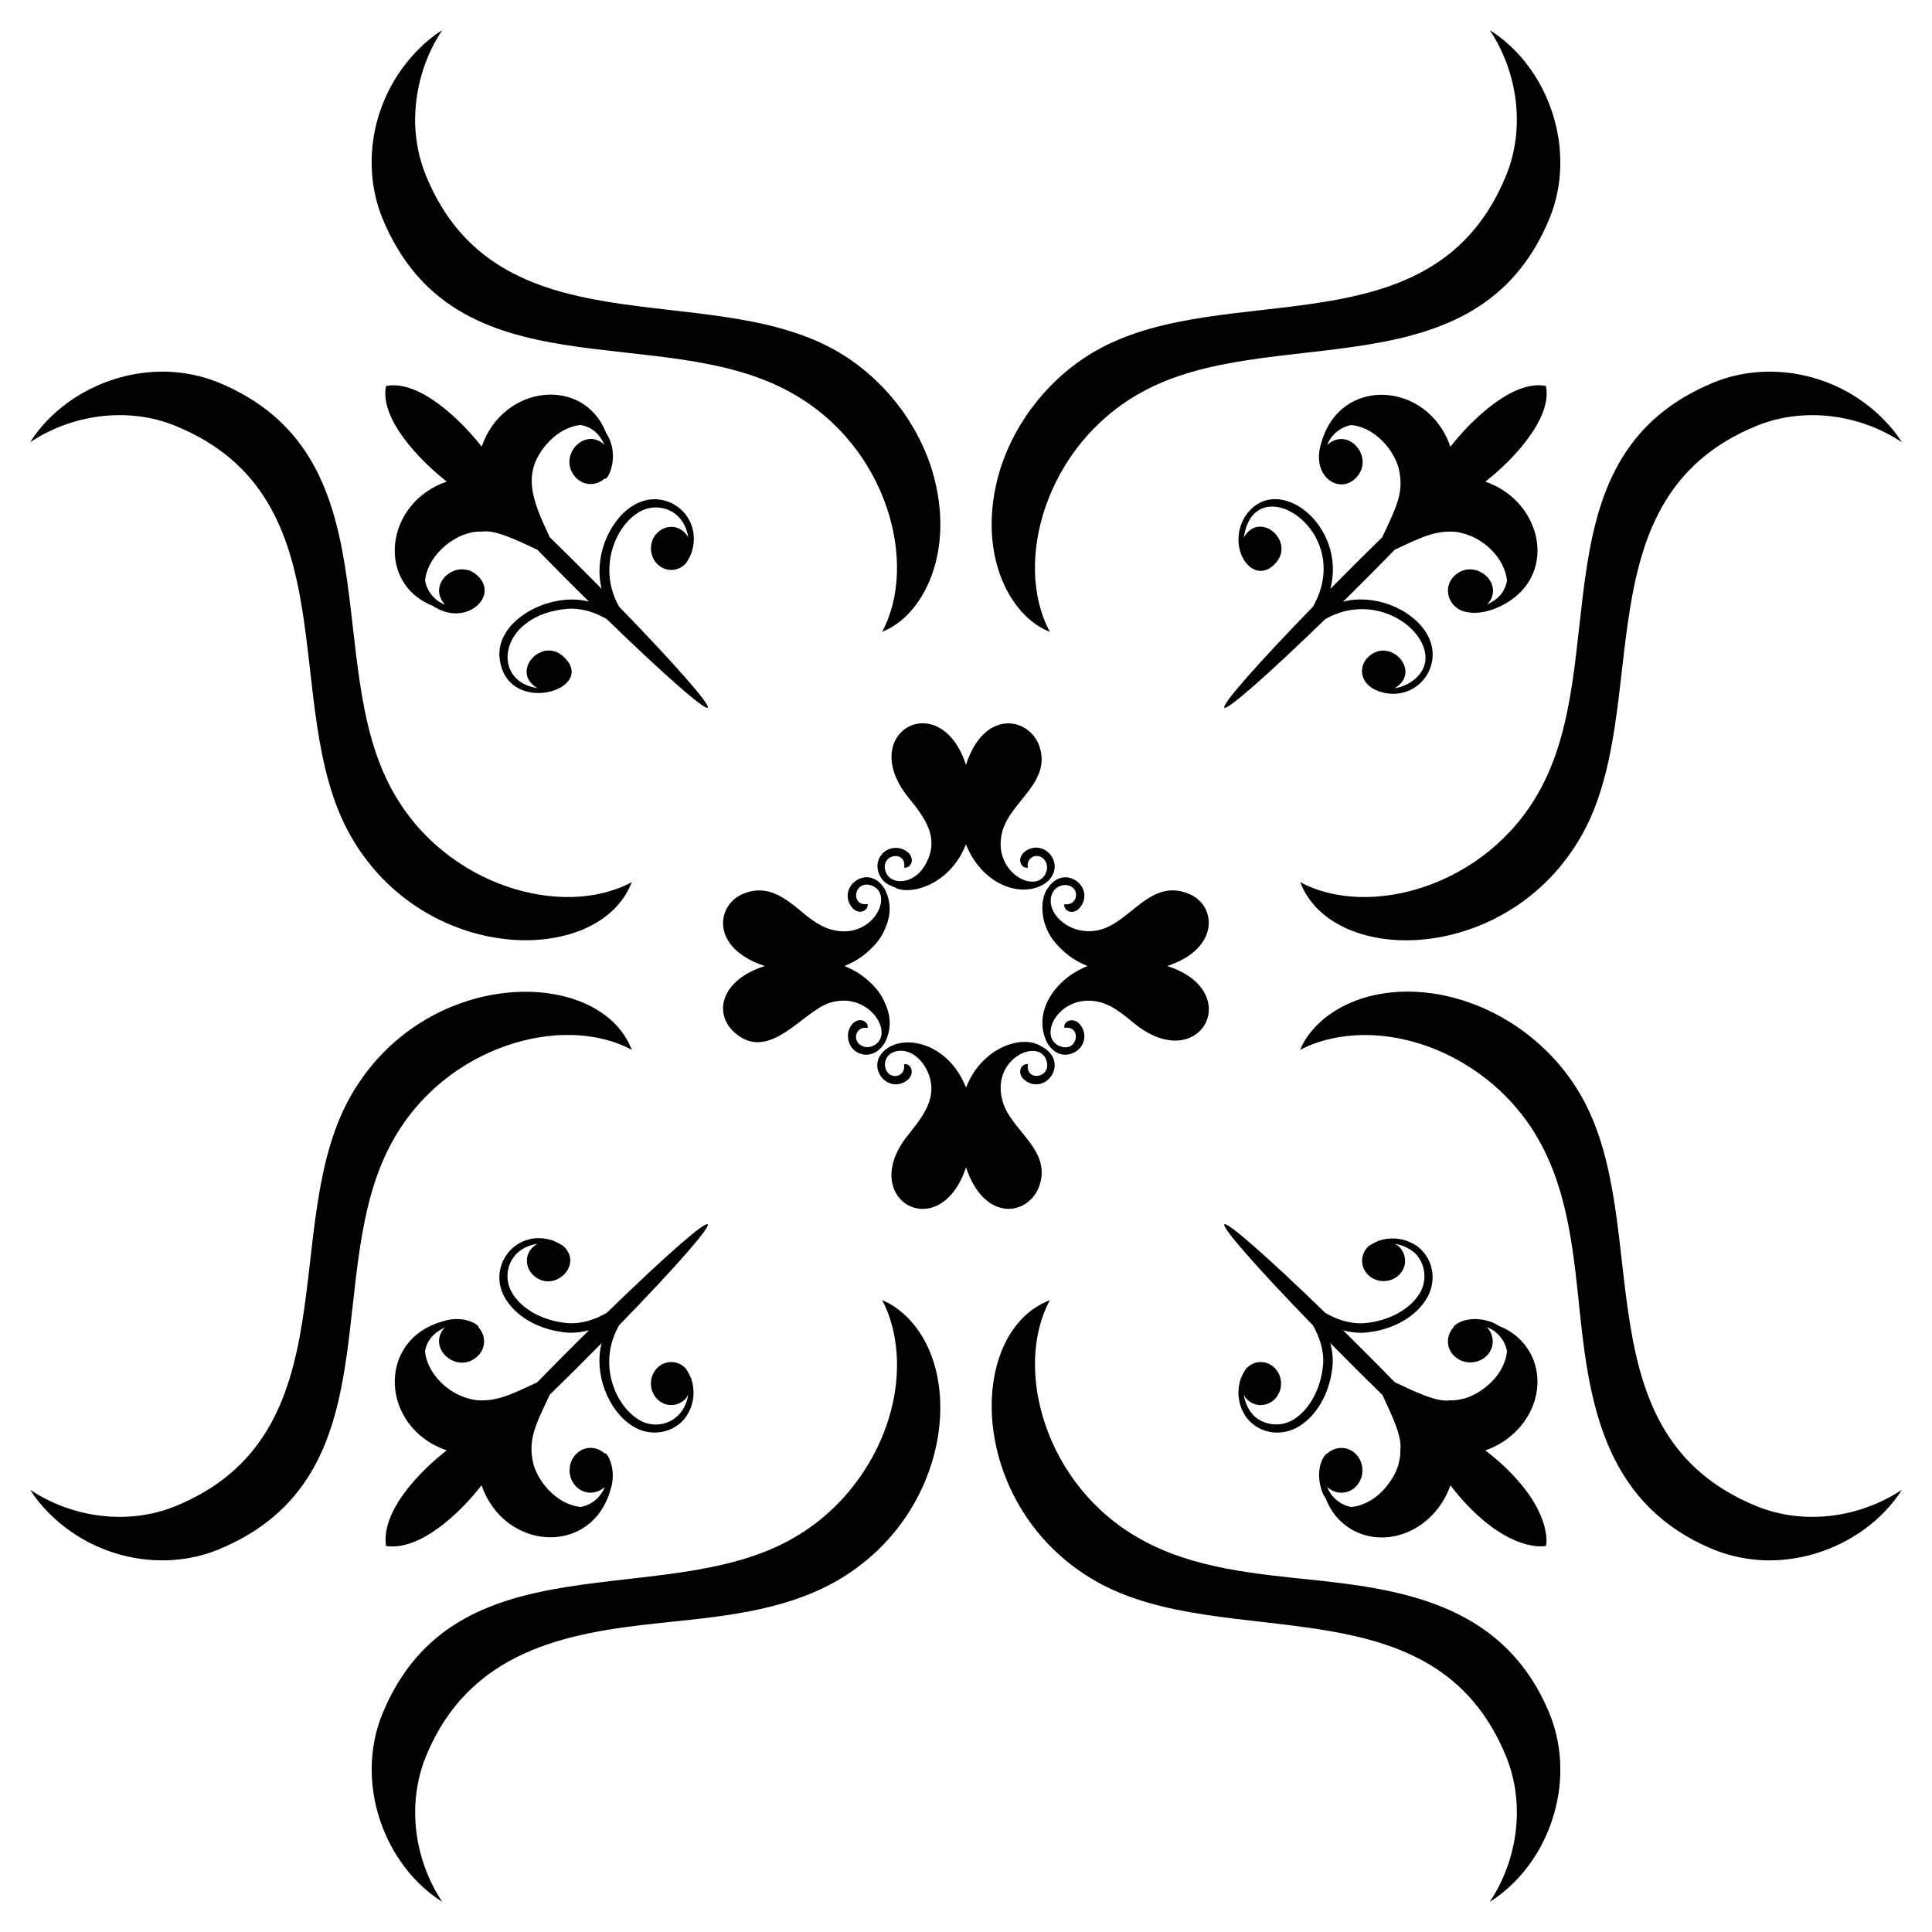
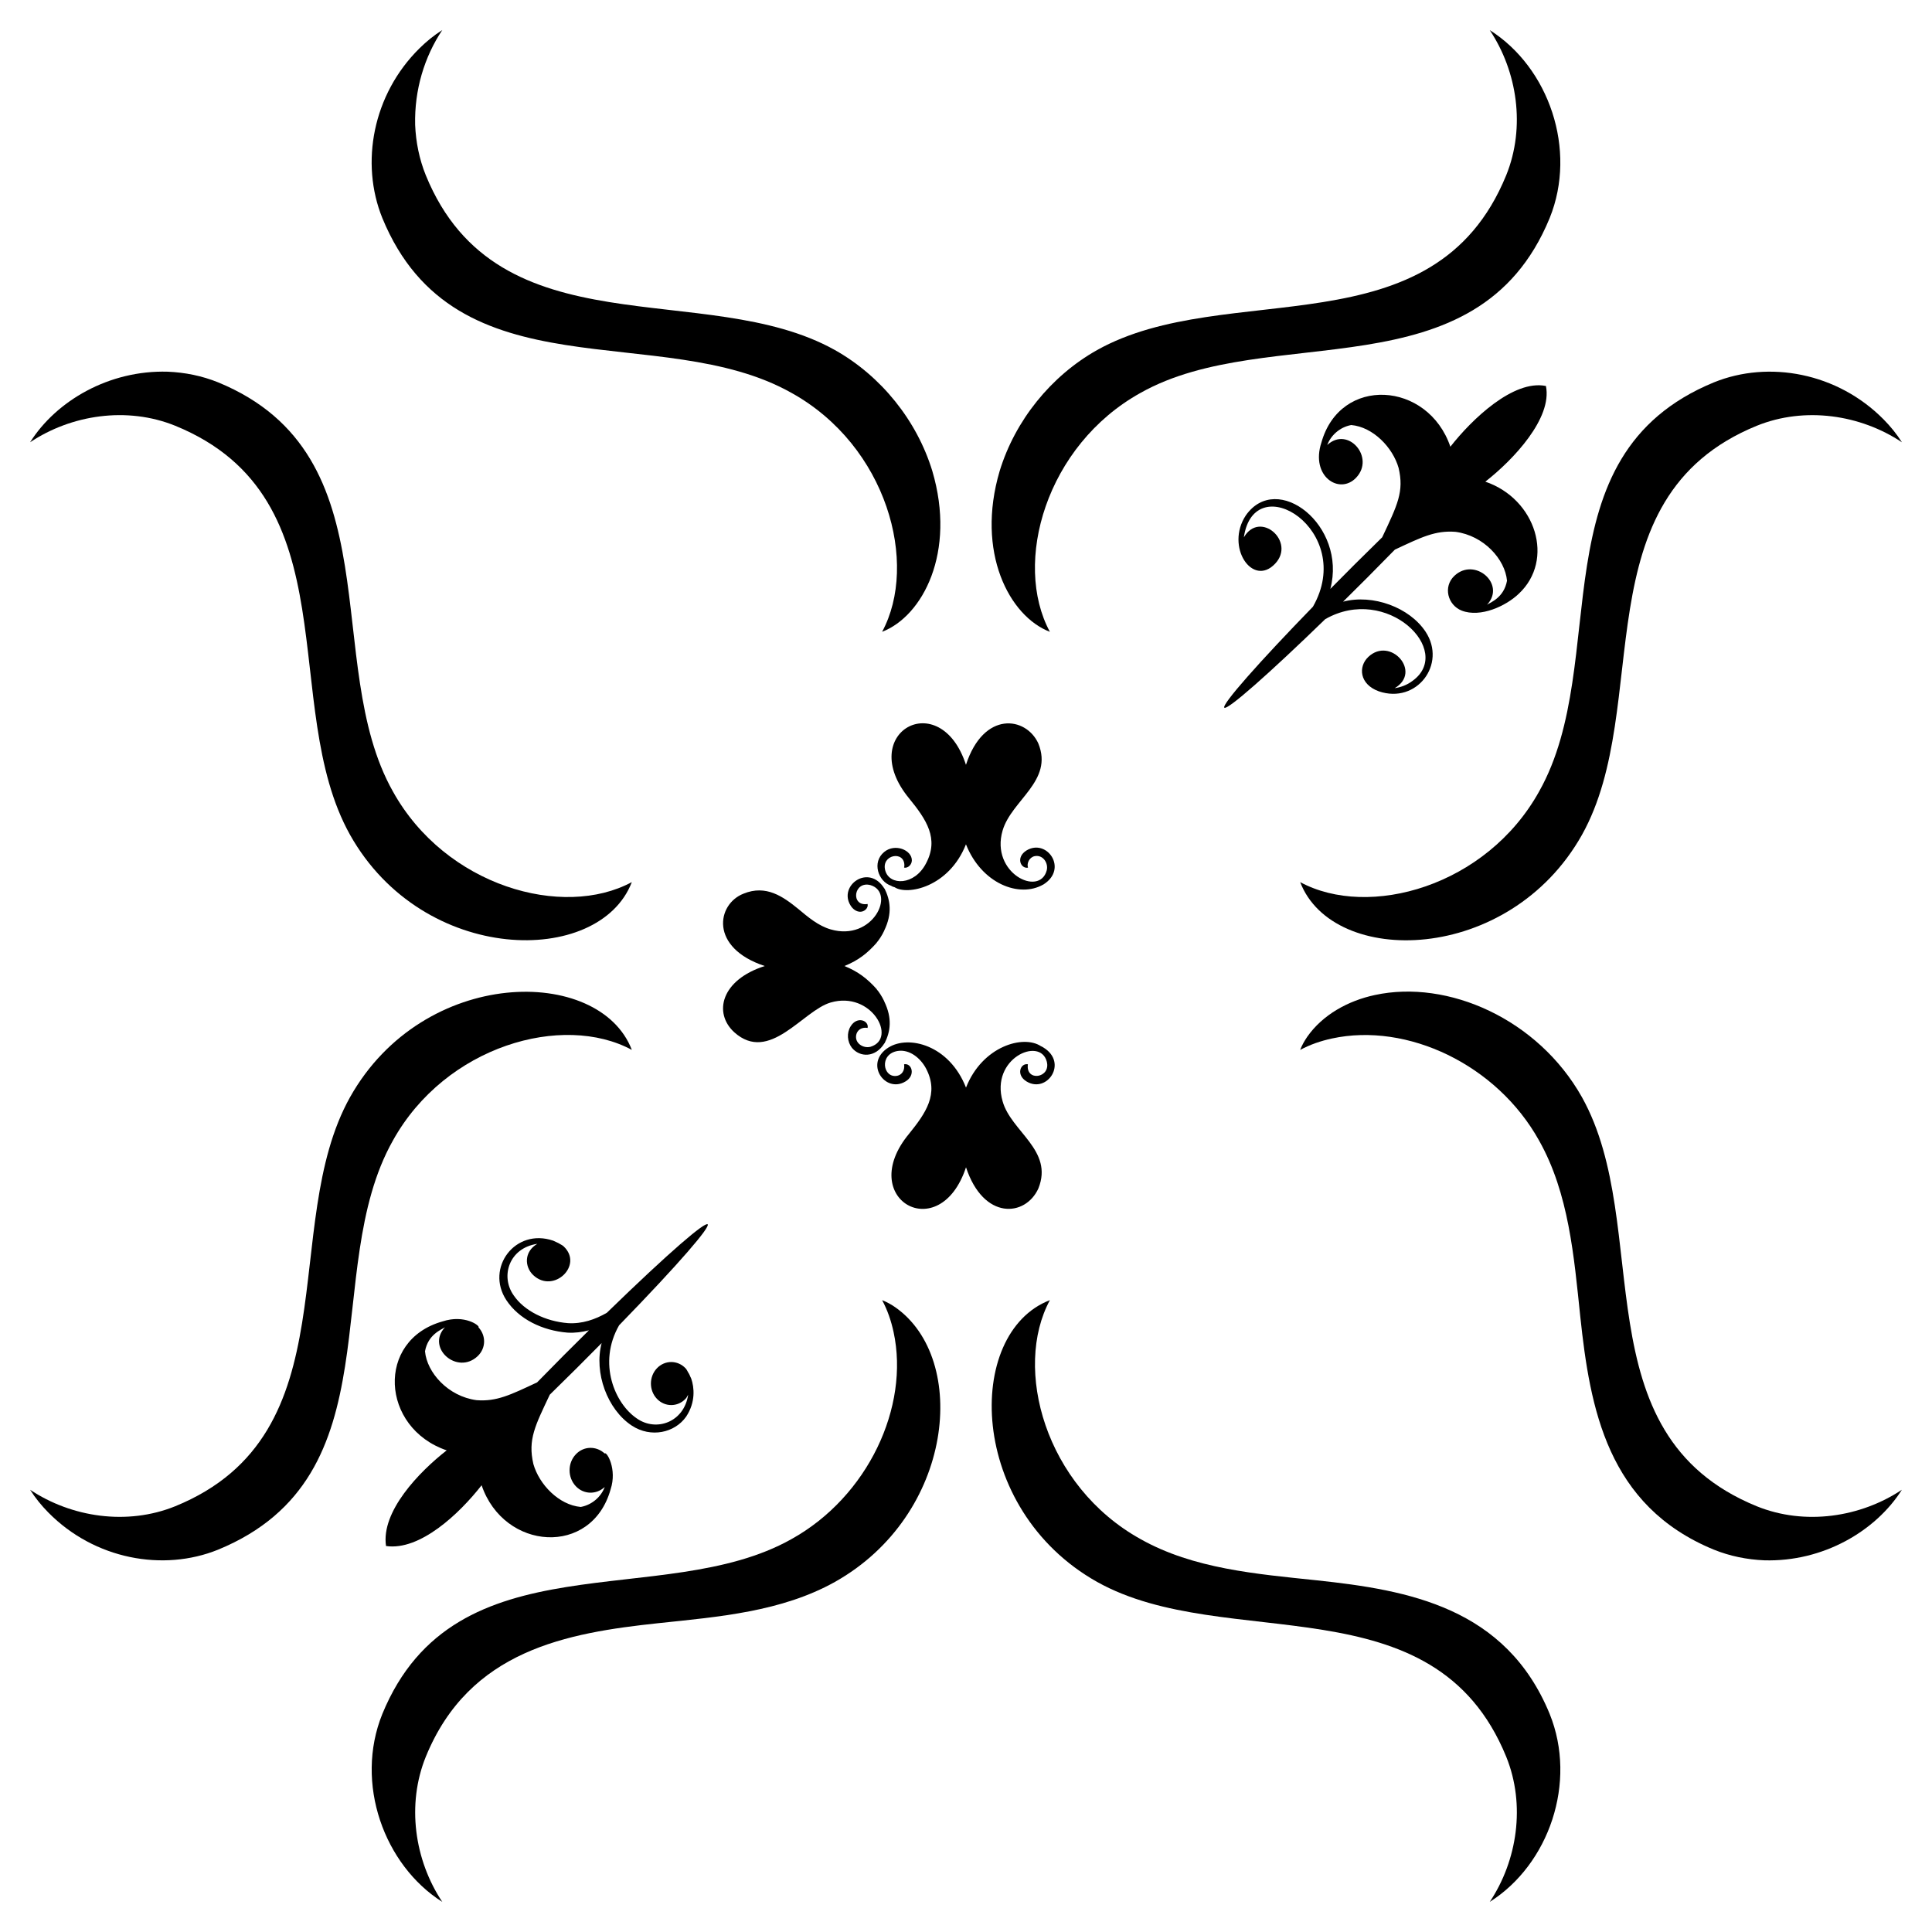
<svg xmlns="http://www.w3.org/2000/svg" fill="#000000" width="800px" height="800px" version="1.1" viewBox="144 144 512 512">
  <g>
    <path d="m353.74 248.11c25.359 14.07 33.781 45.262 24.027 63.324 10.766-4.141 19.664-21.074 13.309-42.605-4.102-13.422-13.598-25.199-25.82-32.066-34.219-19.121-89.242 0.652-108.42-46.332-1.707-4.215-2.629-8.762-2.82-13.355-0.211-9.246 2.43-17.969 7.188-25.109-2.195 1.387-4.168 2.996-6.031 4.832-12.422 12.238-15.742 30.438-9.852 44.98 19.496 47.441 73.805 26.836 108.42 46.332z" />
-     <path d="m190.44 256.83c47.086 19.219 27.148 74.09 46.332 108.42 19.43 34.57 66.055 34.977 74.668 12.516-18.246 9.855-49.371 1.113-63.32-24.027-19.188-34.07 0.738-89.074-46.332-108.42-4.215-1.707-8.762-2.629-13.355-2.816-15.551-0.453-29.523 7.727-36.457 18.699 10.918-7.277 25.652-9.559 38.465-4.371z" />
+     <path d="m190.44 256.83c47.086 19.219 27.148 74.09 46.332 108.42 19.43 34.57 66.055 34.977 74.668 12.516-18.246 9.855-49.371 1.113-63.32-24.027-19.188-34.07 0.738-89.074-46.332-108.42-4.215-1.707-8.762-2.629-13.355-2.816-15.551-0.453-29.523 7.727-36.457 18.699 10.918-7.277 25.652-9.559 38.465-4.371" />
    <path d="m318.55 574.15c16.012-1.684 32.586-3.035 46.707-10.922 31.621-17.77 35.582-59.078 16-72.789-1.066-0.723-2.195-1.387-3.484-1.883 1.418 2.625 2.391 5.477 3.031 8.441 4.305 19.852-6.84 43.664-27.059 54.883-34.07 19.188-89.074-0.738-108.42 46.328-7.445 18.387 0.512 40.102 15.883 49.812-7.387-11.09-9.488-25.828-4.367-38.465 11.555-28.32 37.461-32.82 61.707-35.406z" />
    <path d="m201.79 554.68c47.441-19.496 26.836-73.805 46.332-108.42 13.961-25.16 45.094-33.879 63.32-24.027-8.566-22.355-55.172-22.18-74.668 12.516-19.121 34.219 0.648 89.246-46.332 108.42-12.762 5.168-27.5 2.941-38.465-4.367 1.387 2.195 2.996 4.168 4.832 6.031 12.238 12.418 30.438 15.738 44.98 9.848z" />
    <path d="m554.68 598.21c-11.617-28.266-37.469-32.82-61.715-35.406-16.012-1.684-32.699-3.039-46.707-10.926-25.352-14.066-33.789-45.262-24.027-63.324-22.641 8.68-21.871 55.344 12.516 74.672 34.215 19.121 89.242-0.652 108.42 46.332 5.18 12.785 2.926 27.523-4.367 38.465 15.688-9.91 23.223-31.691 15.879-49.812z" />
    <path d="m598.21 554.68c4.215 1.707 8.762 2.629 13.355 2.82 15.582 0.453 29.535-7.75 36.457-18.699-10.922 7.277-25.652 9.559-38.465 4.371-47.086-19.219-27.117-74.035-46.332-108.42-11.621-20.68-35.48-31.262-54.883-27.059-7.051 1.508-13.805 5.199-17.906 11.059-0.723 1.07-1.387 2.195-1.883 3.488 2.625-1.418 5.477-2.391 8.441-3.031 19.895-4.312 43.688 6.883 54.883 27.059 7.887 14.004 9.242 30.691 10.922 46.707 2.586 24.238 7.141 50.094 35.41 61.707z" />
    <path d="m422.23 311.44c-9.895-18.32-1.027-49.418 24.027-63.324 34.07-19.188 89.078 0.738 108.42-46.328 7.344-18.125-0.219-39.922-15.883-49.812 7.293 10.941 9.547 25.68 4.367 38.465-19.219 47.086-74.035 27.113-108.42 46.328-12.223 6.871-21.719 18.648-25.824 32.066-6.352 21.52 2.547 38.477 13.312 42.605z" />
    <path d="m488.56 377.77c8.684 22.637 55.348 21.875 74.672-12.516 19.121-34.219-0.652-89.242 46.332-108.42 12.758-5.168 27.5-2.938 38.465 4.371-1.387-2.195-2.996-4.168-4.832-6.031-12.242-12.418-30.438-15.742-44.98-9.848-47.441 19.496-26.84 73.805-46.332 108.42-14 25.223-45.152 33.844-63.324 24.027z" />
    <path d="m364.14 390.3c-3.289-0.949-5.984-3.25-8.598-5.43-4-3.246-8.52-6.496-14.5-4.039-7.117 2.777-9.062 14.336 5.625 19.176-11.582 3.691-13.668 12.438-8.082 17.551 9.344 8.391 18.148-5.746 25.555-7.883 10.805-3.152 17.719 9.547 10.578 11.727-1.902 0.516-4.277-0.91-3.805-3.168 0.242-1.172 1.352-2.106 3.012-1.824 0.422-1.895-2.762-3.281-4.516-0.395-1.07 1.742-0.871 4.078 0.355 5.664 2.09 2.551 6.227 2.703 8.637-1.227v0.078c1.59-3.156 2.121-6.644-0.078-11.172v-0.039c-0.613-1.289-1.375-2.438-1.98-3.133v-0.039c-2.445-2.766-5.008-4.719-8.559-6.141 3.793-1.527 6.176-3.488 8.559-6.18v-0.039c0.551-0.629 1.348-1.789 1.98-3.129v-0.039c2.211-4.559 1.609-8.098 0.078-11.172v0.078c-4.16-6.793-12.301-0.832-8.992 4.438 0.555 0.91 1.504 1.664 2.574 1.664 1.109 0 2.18-0.992 1.941-2.062-4.582 0.75-3.738-6.219 0.793-4.992 6.723 2.059 0.602 14.984-10.578 11.727z" />
    <path d="m384.9 355.55c4.66 5.699 7.973 10.715 4.516 17.234-3.055 5.941-9.719 5.965-10.816 1.902-1.16-4.195 5.07-5.383 5.07-1.348 0 0.195-0.039 0.355-0.078 0.594 1.07 0.195 2.059-0.832 2.059-1.941 0-2.695-4.438-4.59-7.328-2.215-3.336 2.734-1.582 7.82 1.82 8.953 0.316 0.211 0.707 0.348 0.949 0.398 3.273 2.184 14.355 0.09 18.898-11.371 4.141 10.438 14.145 14.285 20.484 10.656 0.039 0 0.039-0.039 0.078-0.039 6.574-4.16 0.867-12.25-4.516-8.996-2.922 1.828-1.531 4.91 0.395 4.559-0.375-1.125 0.316-2.746 1.781-3.051 2.258-0.434 3.684 1.941 3.172 3.805-1.914 7.07-14.965 0.664-11.688-10.578 2.367-8.094 13.539-13.121 9.469-23.098-3.234-7.121-14.477-8.742-19.176 5.668-6.848-21.023-29.336-8.465-15.09 8.867z" />
-     <path d="m423.65 393.79v0.039c2.367 2.688 4.777 4.656 8.559 6.18-8.664 3.445-14.797 12.281-10.617 20.523v-0.078c3.973 6.691 12.391 1.094 8.996-4.438-1.676-2.754-4.891-1.629-4.516 0.395 4.57-0.781 3.727 6.231-0.754 4.992-6.969-2.07-0.66-14.836 10.539-11.727 3.289 0.992 5.984 3.289 8.598 5.43 17.461 14.348 29.867-8.402 8.875-15.094 14.184-4.676 13.051-16.277 5.625-19.176-9.926-4.074-15.168 7.176-23.098 9.469-7.348 2.144-14.145-3.375-13.352-8.398 0.891-4.836 7.398-4.082 6.578-0.117-0.25 1.168-1.41 2.098-3.012 1.82-0.363 1.879 2.723 3.301 4.516 0.359 3.34-5.324-4.859-11.191-8.996-4.438v-0.078c-2.305 3.41-1.711 10.059 2.059 14.336z" />
    <path d="m400 453.34c4.648 14.105 15.766 13.148 19.176 5.625 4.094-10.129-7.219-15.074-9.469-23.098-3.312-11.352 9.891-17.215 11.688-10.578 1.203 4.445-5.664 5.461-4.992 0.754-1.953-0.359-3.25 2.801-0.355 4.555 5.426 3.285 11.07-4.957 4.477-8.992-0.199-0.121-0.438-0.277-0.672-0.359-4.656-3.098-15.535 0-19.852 10.977-4.469-11.371-15.234-13.93-20.484-10.656-0.039 0-0.039 0.039-0.078 0.039-6.582 4.168-0.859 12.246 4.516 8.992 2.777-1.617 1.684-4.945-0.355-4.555 0.242 1.707-0.652 2.809-1.824 3.051-3.805 0.734-4.894-5.758 0.121-6.578 3.125-0.492 6.043 1.863 7.527 4.676 3.508 6.719-0.129 11.832-4.516 17.273-14.281 17.207 8.121 30.035 15.094 8.875z" />
-     <path d="m491.91 495.2c1.762 3.074 2.969 6.539 2.734 10.285-0.457 5.894-3.215 11.582-7.367 14.391-4.133 2.938-9.508 1.52-11.699-1.52-1.16-1.531-1.727-3.199-1.949-4.746 0.215 0.367 0.375 0.762 0.68 1.082 2.102 2.227 5.508 2.227 7.609 0 2.102-2.227 2.102-5.836 0-8.066-2.102-2.227-5.508-2.227-7.609 0-0.305 0.324-0.473 0.723-0.688 1.098-0.066 0.102-0.125 0.191-0.191 0.305-0.129 0.258-0.266 0.496-0.355 0.766-0.094 0.207-0.191 0.363-0.277 0.602-0.766 2.234-1.211 6.156 1.359 10.031 1.301 1.855 3.473 3.445 6.137 3.992 2.625 0.605 5.746 0.047 8.254-1.598 5.062-3.328 8.074-9.559 8.617-16.188 0.121-2.008-0.141-3.902-0.613-5.703 1.695 1.723 3.422 3.465 5.203 5.246 2.949 2.949 5.82 5.777 8.59 8.484 2.5 5.336 5.332 11.191 4.742 14.703 0.023 0.457 0.008 0.91-0.023 1.363-0.098 0.742-0.238 1.488-0.414 2.238-0.762 2.727-2.438 5.277-4.461 7.344-2.207 2.207-5.152 3.797-8.082 4.062-3.164-0.578-5.469-2.867-6.352-5.254-0.004-0.012-0.008-0.023-0.012-0.035 2.211 2.055 5.555 2.023 7.664-0.211 2.199-2.332 2.199-6.109 0-8.441-2.113-2.238-5.461-2.269-7.672-0.207-0.004-0.008 0.008-0.039 0-0.047-0.094-0.086-0.895 0.543-1.547 2.188-0.625 1.621-1.004 4.285-0.008 7.332 0.234 0.84 0.652 1.707 1.211 2.543 0.746 1.922 1.805 3.731 3.281 5.262 6.586 7.035 17.82 6.492 25.043-1.176 2.133-2.258 3.691-4.898 4.648-7.703 1.367 1.75 2.769 3.469 4.199 4.965 11.805 12.508 20.305 11.266 21.102 11.105h0.062v-0.062c0.16-0.797 1.367-9.262-11.137-21.066-1.496-1.43-3.215-2.832-4.965-4.199 2.801-0.953 5.441-2.516 7.699-4.648 7.668-7.227 8.211-18.457 1.176-25.043-1.523-1.465-3.316-2.519-5.227-3.262-0.844-0.566-1.727-0.996-2.574-1.234-3.047-1-5.711-0.617-7.332 0.008-1.645 0.648-2.273 1.453-2.188 1.543 0.008 0.008 0.035 0 0.047 0-2.062 2.211-2.035 5.562 0.207 7.676 2.332 2.199 6.109 2.199 8.441 0 2.234-2.109 2.266-5.453 0.211-7.664 0.012 0.004 0.023 0.008 0.035 0.012 2.387 0.883 4.668 3.18 5.25 6.336-0.258 2.938-1.848 5.891-4.062 8.102-2.055 2.012-4.594 3.68-7.301 4.449-0.773 0.18-1.543 0.328-2.312 0.43-0.441 0.031-0.887 0.051-1.336 0.027-3.523 0.594-9.395-2.281-14.738-4.797-2.691-2.758-5.504-5.613-8.438-8.543-1.777-1.777-3.519-3.504-5.238-5.195 1.793 0.473 3.688 0.73 5.691 0.609 6.629-0.543 12.859-3.551 16.188-8.617 1.645-2.508 2.203-5.629 1.598-8.254-0.547-2.664-2.137-4.836-3.992-6.137-3.875-2.57-7.793-2.125-10.027-1.359-0.238 0.086-0.395 0.188-0.605 0.277-0.27 0.09-0.504 0.227-0.758 0.352-0.121 0.07-0.211 0.129-0.32 0.199-0.371 0.215-0.77 0.379-1.09 0.684-2.227 2.102-2.227 5.508 0 7.613 2.227 2.102 5.84 2.102 8.066 0 2.227-2.102 2.227-5.508 0-7.609-0.32-0.301-0.715-0.465-1.082-0.68 1.547 0.223 3.215 0.789 4.746 1.949 3.035 2.191 4.457 7.566 1.52 11.699-2.809 4.152-8.496 6.91-14.391 7.367-3.738 0.238-7.195-0.965-10.266-2.719-14.719-14.301-25.973-24.246-26.75-23.469-0.793 0.777 9.145 12.023 23.438 26.734z" />
-     <path d="m294.53 305.34c3.738-0.234 7.195 0.965 10.266 2.723 14.719 14.301 25.973 24.246 26.75 23.469 0.777-0.777-9.16-12.023-23.453-26.734-5.504-9.605-1.488-20.535 4.633-24.68 5.027-3.574 12.562-1.242 13.652 6.266-2.09-3.586-6.121-3.379-8.289-1.082-2.102 2.227-2.102 5.836 0 8.066 2.102 2.227 5.508 2.227 7.613 0 0.305-0.324 0.469-0.723 0.688-1.094 0.066-0.105 0.129-0.191 0.195-0.312 0.129-0.254 0.266-0.492 0.352-0.762 0.094-0.207 0.191-0.363 0.277-0.602 3.418-10.008-7.133-18.074-15.754-12.422-6.488 4.266-10.082 14.004-8 21.891-4.344-4.41-8.637-8.695-13.793-13.73-4.715-10.066-7.848-17.469 0.16-25.652 2.207-2.207 5.152-3.797 8.082-4.062 4.481 0.816 5.719 4.34 6.363 5.289-5.488-5.098-12.727 3.289-7.664 8.652 2.113 2.238 5.461 2.269 7.672 0.207 0.004 0.008-0.008 0.039 0.004 0.043 0.777 0.707 4.215-6.258 0.344-12.062-5.879-15.191-27.355-12.859-32.973 3.617-5.668-7.254-16.637-17.785-25.301-16.074h-0.062v0.062c-1.707 8.594 8.84 19.594 16.105 25.27-16.398 5.59-18.863 27.016-3.652 32.953 8.605 5.777 17.672-2.492 11.844-7.996-5.367-5.062-13.75 2.176-8.652 7.664-0.012-0.004-0.023-0.008-0.035-0.012-2.383-0.883-4.668-3.18-5.25-6.336 0.613-6.992 8.555-13.359 15.008-13.008 3.523-0.594 9.395 2.281 14.738 4.797 5.273 5.406 9.488 9.613 13.68 13.742-10.711-2.816-25.965 5.496-23.477 16.262 2.891 14.082 25.824 6.894 16.793-1.629-5.828-5.5-14.34 3.981-6.981 8.293-12.656-1.832-10.242-19.594 8.117-21.016z" />
    <path d="m468.46 331.54c0.777 0.777 12.023-9.16 26.734-23.453 16.34-9.355 34.203 8.359 23.16 16.336-1.531 1.16-3.199 1.727-4.746 1.949 7.344-4.297-1.148-13.797-6.984-8.289-2.746 2.59-2.352 7.269 2.773 9.121 10.066 3.441 18.027-7.207 12.422-15.75-4.266-6.492-14.004-10.082-21.891-8 4.242-4.18 8.473-8.41 13.73-13.797 7.09-3.32 10.719-5.125 16.07-4.715 7.496 0.996 13.133 7.269 13.645 12.957-0.82 4.481-4.34 5.719-5.289 6.363 5.098-5.488-3.289-12.727-8.652-7.664-3.055 2.883-1.789 7.75 1.938 9.223 4.988 1.922 11.754-1.223 15.137-4.484 9.551-8.945 4.562-25.109-8.879-29.691 7.512-5.867 17.758-16.816 16.07-25.301v-0.062h-0.062c-8.578-1.707-19.578 8.82-25.27 16.105-5.938-17.414-29.215-18.895-34.188-1.078-2.93 8.941 4.812 13.949 9.227 9.27 5.062-5.363-2.176-13.75-7.664-8.652l0.012-0.035c0.883-2.383 3.18-4.668 6.336-5.254 5.769 0.508 11.012 5.93 12.555 11.363 1.48 6.266-0.285 9.773-4.344 18.383-5.422 5.293-9.531 9.406-13.742 13.68 4.438-16.871-14.129-31.281-22.398-19.484-5.5 8.289 1.762 19.16 7.766 12.801 5.547-5.879-4.035-14.266-8.289-6.984 2.731-18.836 29.828-1.773 18.301 18.391-14.309 14.723-24.254 25.977-23.477 26.754z" />
    <path d="m246.3 553.71c8.973 1.316 19.41-8.523 25.332-16.102 5.922 17.379 29.191 18.98 34.188 1.078 1.762-5.371-1.02-10.012-1.551-9.52-0.008 0.004 0.004 0.035-0.004 0.043-2.211-2.062-5.559-2.035-7.672 0.207-2.199 2.332-2.199 6.109 0 8.441 2.109 2.238 5.449 2.269 7.664 0.211-0.004 0.012-0.008 0.023-0.012 0.035-0.883 2.383-3.18 4.668-6.336 5.254-5.781-0.508-11.012-5.941-12.555-11.363-1.527-6.535 0.535-10.293 4.344-18.387 5.082-4.957 9.254-9.125 13.742-13.676-2.066 7.871 1.508 17.609 8.008 21.879 5.051 3.309 11.375 1.91 14.391-2.394 2.57-3.875 2.125-7.793 1.359-10.027-0.086-0.238-0.188-0.395-0.277-0.602-0.09-0.27-0.227-0.508-0.352-0.762-0.066-0.121-0.129-0.207-0.195-0.312-0.215-0.371-0.379-0.77-0.684-1.094-2.102-2.227-5.512-2.227-7.613 0-2.102 2.227-2.102 5.84 0 8.066 2.102 2.227 5.508 2.227 7.613 0 0.301-0.32 0.465-0.715 0.68-1.082-1.055 7.273-8.461 9.953-13.652 6.266-5.703-3.859-10.418-14.562-4.648-24.656 32.863-33.82 30.812-36.406-3.266-3.301-3.074 1.762-6.539 2.969-10.285 2.734-5.894-0.457-11.582-3.215-14.391-7.367-3.574-5.027-1.242-12.562 6.266-13.652-3.586 2.086-3.383 6.121-1.082 8.289 5.34 5.043 13.395-2.582 8.066-7.609-0.234-0.223-0.434-0.328-1.406-0.883-0.387-0.191-1.223-0.582-1.367-0.633-10.082-3.449-18.016 7.227-12.422 15.75 3.328 5.062 9.559 8.074 16.188 8.617 2.008 0.121 3.902-0.141 5.703-0.613-4.348 4.285-8.605 8.543-13.73 13.797-7.102 3.328-10.727 5.129-16.066 4.715-7.527-1.008-13.137-7.293-13.648-12.957 0.82-4.481 4.34-5.719 5.293-6.363-5.086 5.473 3.277 12.738 8.652 7.664 2.238-2.113 2.269-5.461 0.207-7.672 0.008-0.004 0.039 0.008 0.043 0 0.355-0.391-3.695-3.461-9.52-1.551-17.742 4.957-16.418 28.223 1.074 34.184-7.285 5.676-17.449 16.188-16.078 25.348z" />
  </g>
</svg>